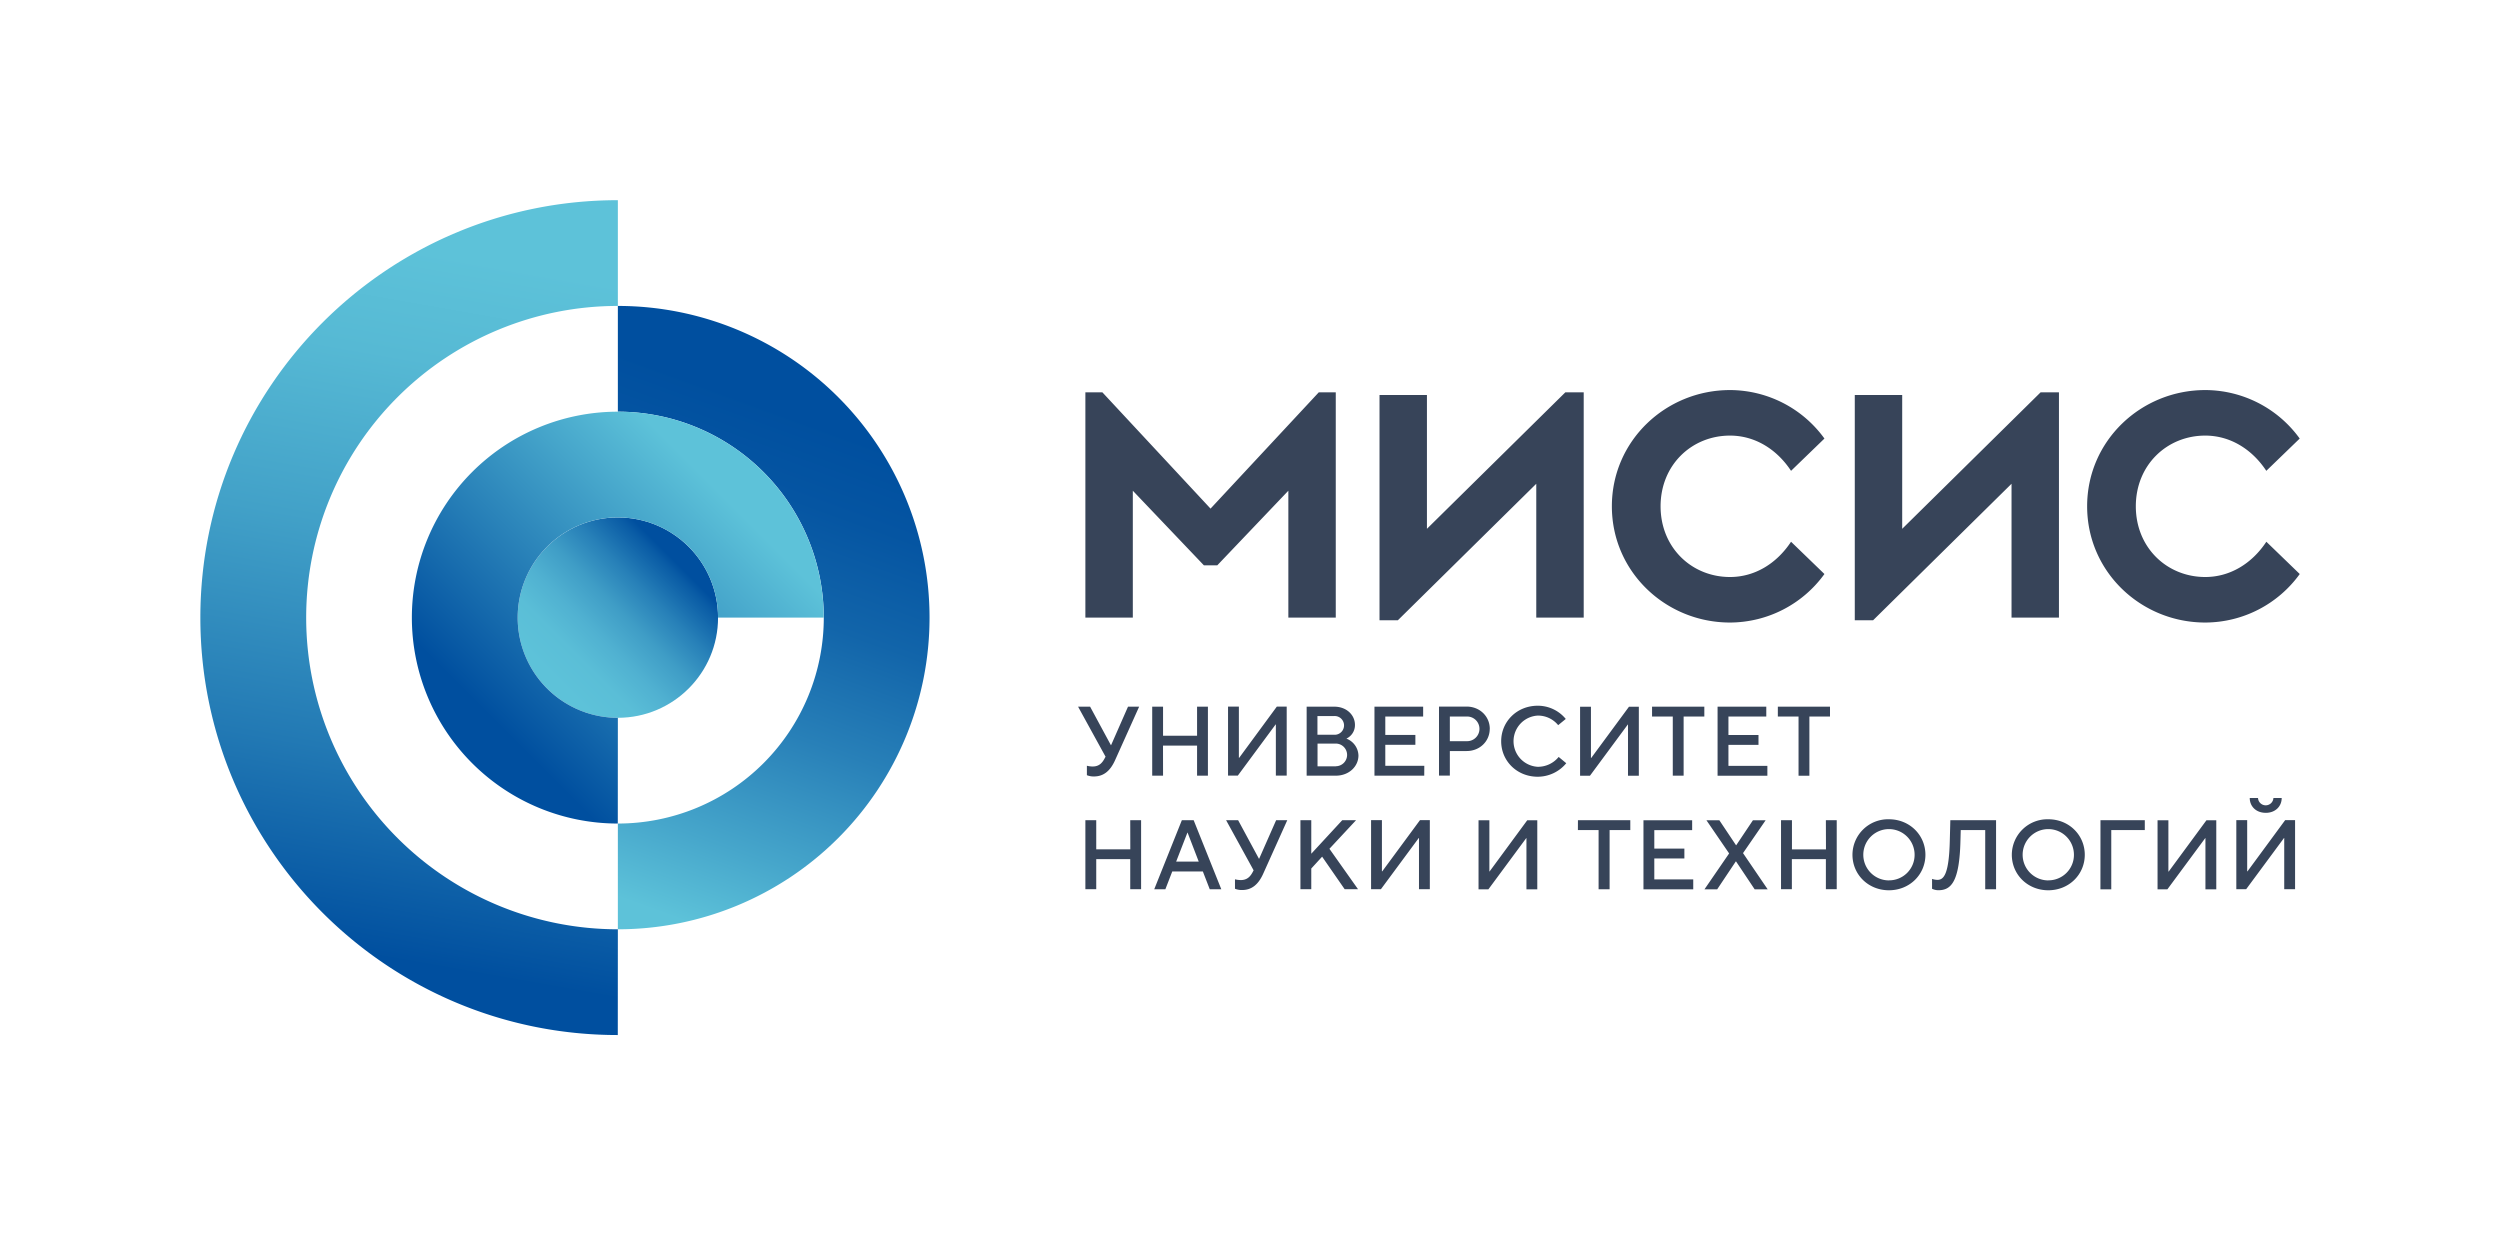
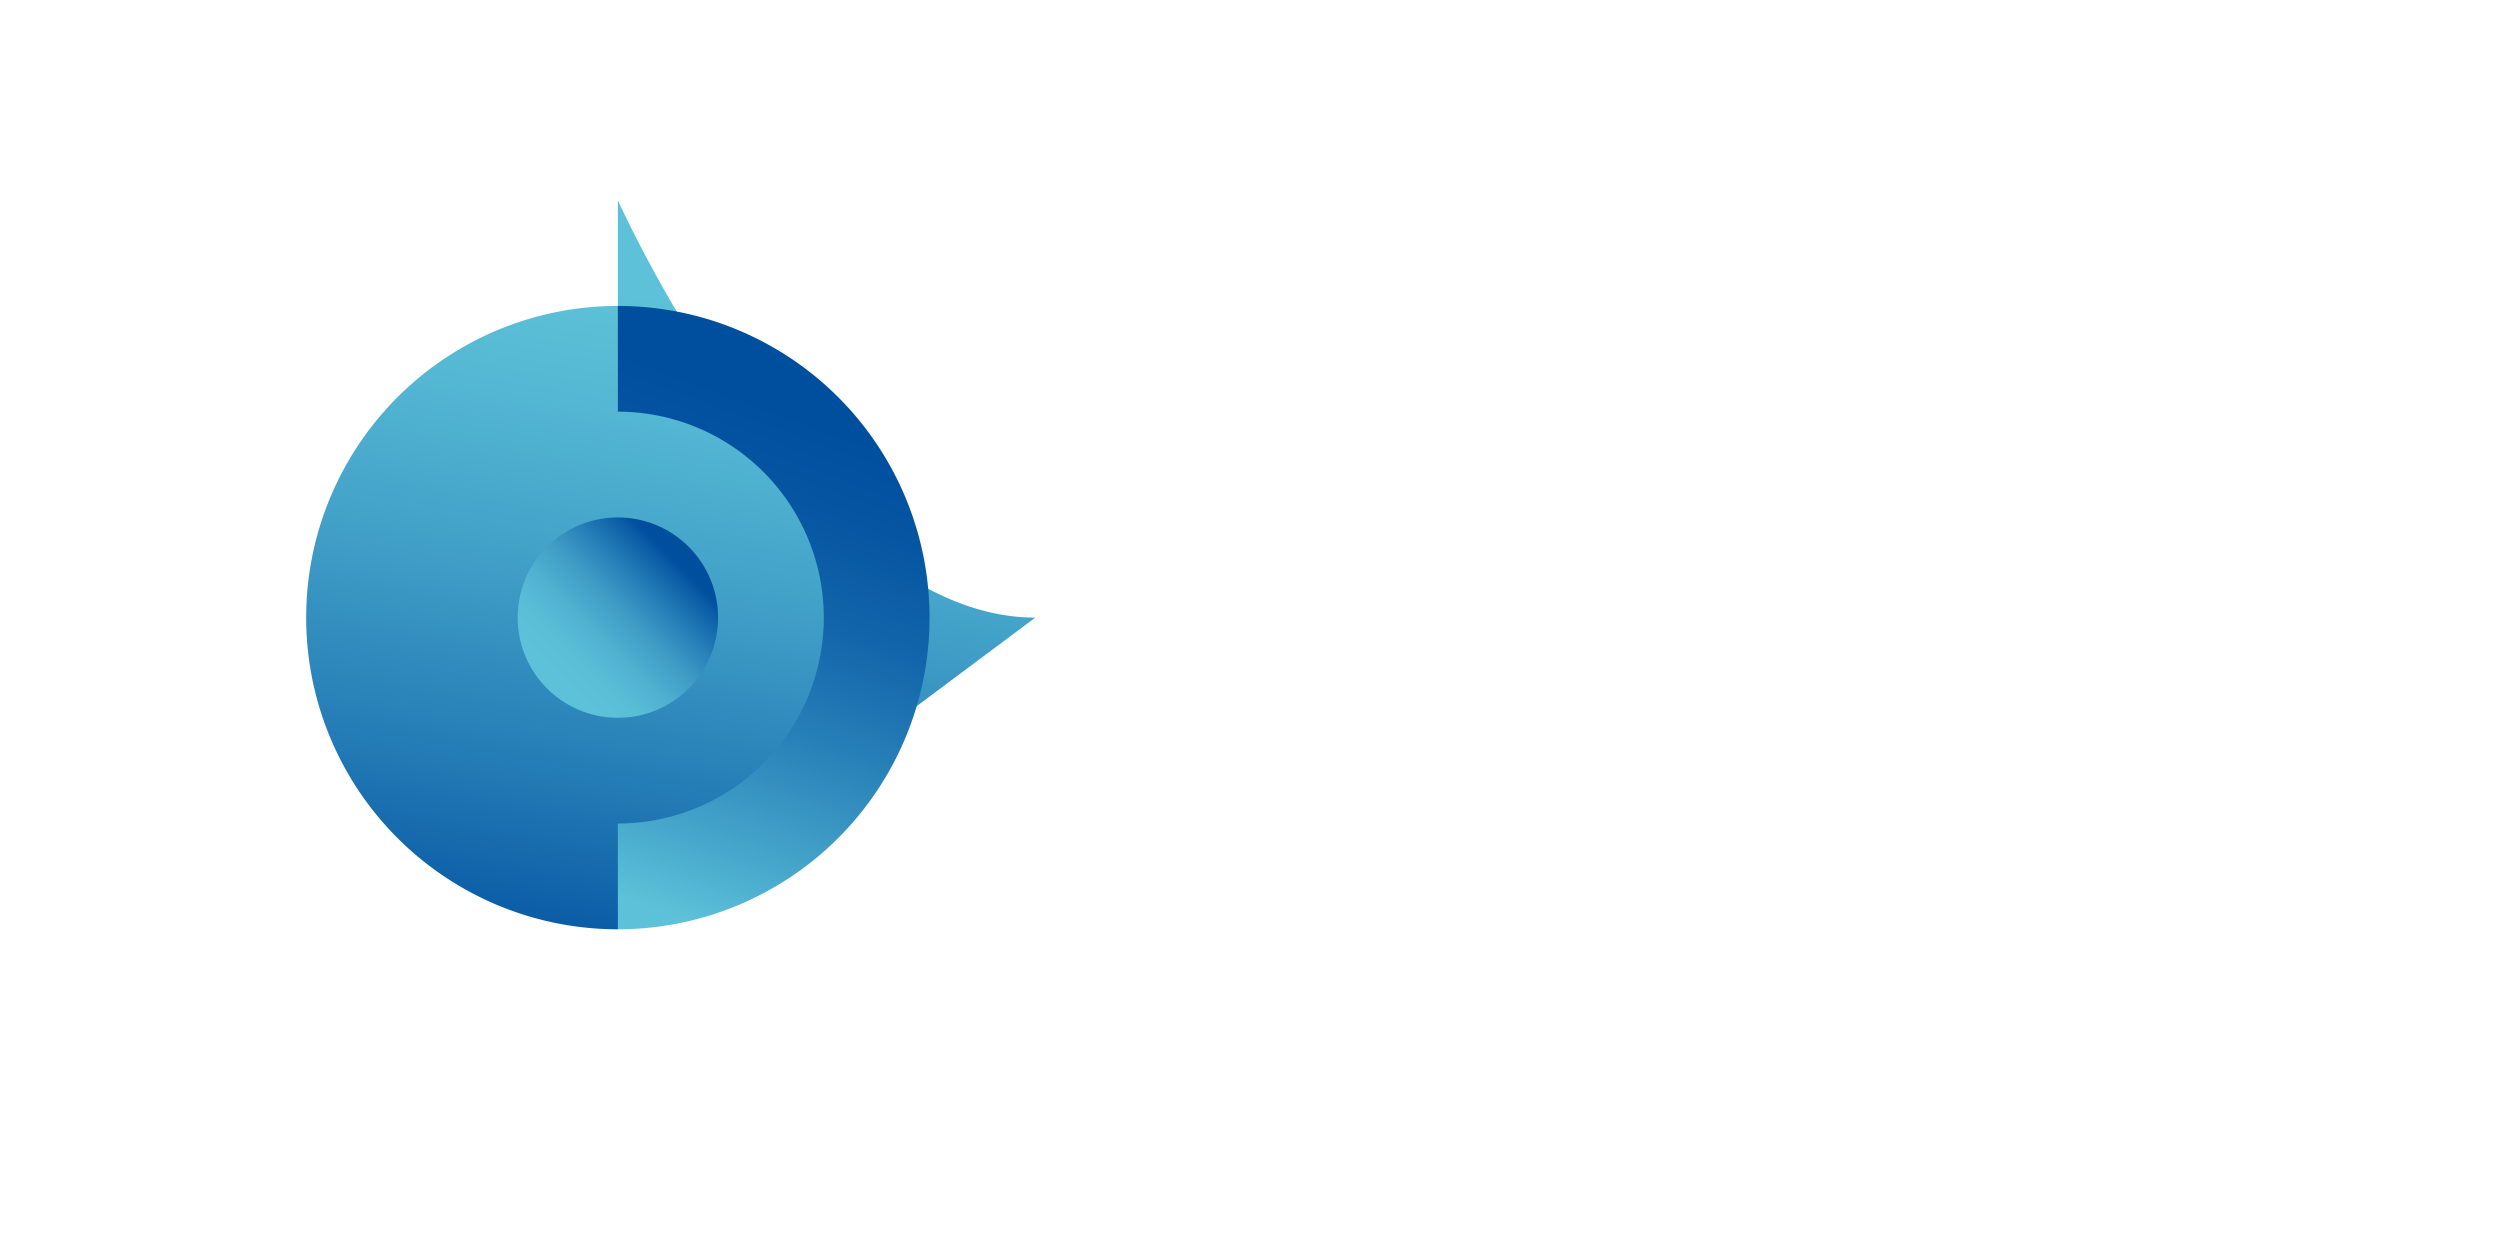
<svg xmlns="http://www.w3.org/2000/svg" id="Layer_1" data-name="Layer 1" viewBox="0 0 1122.95 555">
  <defs>
    <linearGradient id="linear-gradient" x1="168.66" y1="448.64" x2="233.29" y2="82.12" gradientUnits="userSpaceOnUse">
      <stop offset="0.05" stop-color="#004f9f" />
      <stop offset="0.29" stop-color="#2279b4" />
      <stop offset="0.56" stop-color="#42a1c8" />
      <stop offset="0.77" stop-color="#56b9d4" />
      <stop offset="0.9" stop-color="#5dc2d9" />
    </linearGradient>
    <linearGradient id="linear-gradient-2" x1="245.71" y1="309.24" x2="309.35" y2="245.6" gradientUnits="userSpaceOnUse">
      <stop offset="0.06" stop-color="#5dc2d9" />
      <stop offset="0.22" stop-color="#5abed7" />
      <stop offset="0.37" stop-color="#50b1d1" />
      <stop offset="0.53" stop-color="#3f9dc6" />
      <stop offset="0.69" stop-color="#2780b8" />
      <stop offset="0.86" stop-color="#095ba5" />
      <stop offset="0.9" stop-color="#004f9f" />
    </linearGradient>
    <linearGradient id="linear-gradient-3" x1="275.84" y1="416.8" x2="368.73" y2="161.58" gradientUnits="userSpaceOnUse">
      <stop offset="0.05" stop-color="#5dc2d9" />
      <stop offset="0.19" stop-color="#46a6cb" />
      <stop offset="0.4" stop-color="#2880b8" />
      <stop offset="0.59" stop-color="#1265aa" />
      <stop offset="0.77" stop-color="#0555a2" />
      <stop offset="0.9" stop-color="#004f9f" />
    </linearGradient>
    <linearGradient id="linear-gradient-4" x1="202.55" y1="333.25" x2="333.36" y2="202.43" gradientUnits="userSpaceOnUse">
      <stop offset="0.11" stop-color="#004f9f" />
      <stop offset="0.89" stop-color="#5dc2d9" />
    </linearGradient>
  </defs>
  <rect width="1123" height="555" fill="none" />
-   <path d="M277.53,417.42a140,140,0,0,1,0-280V89.92C174,89.92,90,173.86,90,277.42s83.95,187.5,187.5,187.5Z" fill="url(#linear-gradient)" />
+   <path d="M277.53,417.42a140,140,0,0,1,0-280V89.92s83.95,187.5,187.5,187.5Z" fill="url(#linear-gradient)" />
  <circle cx="277.53" cy="277.42" r="45" fill="url(#linear-gradient-2)" />
  <path d="M277.53,137.42h0v47.5h0a92.5,92.5,0,0,1,0,185h0v47.5h0a140,140,0,0,0,0-280Z" fill="url(#linear-gradient-3)" />
-   <path d="M277.53,322.42a45,45,0,1,1,45-45H370a92.5,92.5,0,1,0-92.5,92.5Z" fill="url(#linear-gradient-4)" />
-   <path d="M543.75,228.46l-48.58-52.23h-7.64V277.42h21.31v-57l31.93,33.52h6l31.93-33.52v57H600V176.23h-7.63Zm97.2,9.07V177.42h-21.3V278.6h8.25l62.16-61.3v60.12h21.31V176.23h-8.25Zm136.14-41.87c11.07,0,20.93,6,27.41,15.83l15-14.5a52.5,52.5,0,0,0-42.42-21.78c-28.79,0-53.06,22.7-53.06,52.21s24.27,52.21,53.06,52.21a52.51,52.51,0,0,0,42.42-21.79l-15-14.5c-6.48,9.84-16.34,15.84-27.41,15.84-17.2,0-31.19-13.18-31.19-31.76S759.89,195.66,777.09,195.66Zm77.34,41.87V177.42h-21.3V278.6h8.24l62.17-61.3v60.12h21.3V176.23H916.6Zm136.13,21.65c-17.2,0-31.19-13.18-31.19-31.76s14-31.76,31.19-31.76c11.07,0,20.94,6,27.42,15.83l15-14.5a52.48,52.48,0,0,0-42.42-21.78c-28.79,0-53.06,22.7-53.06,52.21s24.27,52.21,53.06,52.21A52.49,52.49,0,0,0,1033,257.84l-15-14.5C1011.5,253.18,1001.63,259.18,990.56,259.18Z" fill="#374459" />
-   <path d="M714.75,340.45h-.13v-23h-4.88v31h4.43l17-23h.09v23h4.87v-31h-4.43Zm27.32-18.6h9.31v26.57h4.87V321.85h9.3v-4.43H742.07Zm-51.38,22.58a11.52,11.52,0,0,1,0-23,11.67,11.67,0,0,1,9.21,4.3l3.41-2.79A16.22,16.22,0,0,0,690.69,317c-9.3,0-16.39,7.09-16.39,15.95s7.09,15.94,16.39,15.94a16.61,16.61,0,0,0,12.84-6.07L700.12,340A12,12,0,0,1,690.69,344.43Zm-85.92-12.66a6.7,6.7,0,0,0,3.85-6.16c0-4.43-3.77-8.19-9.3-8.19h-12.4v31H600c6,0,10.19-4.21,10.19-9.08A8.38,8.38,0,0,0,604.77,331.77Zm-13-10.14h7.53a4.21,4.21,0,1,1,0,8.41h-7.53ZM600,344.21h-8.19V334H600a5.09,5.09,0,1,1,0,10.18Zm69.18-16.83c0-5.53-4.43-10-10.41-10h-12.4v31h4.87V337.35h7.53C664.73,337.35,669.16,332.92,669.16,327.38Zm-10.41,5.54h-7.53V321.85h7.53a5.54,5.54,0,1,1,0,11.07Zm-19,11.07H622.25v-9.43h13.51v-4.43H622.25v-8.28h17v-4.43H617.38v31h22.36ZM573,325.39h.09v23h4.87v-31h-4.43l-16.91,23h-.14v-23h-4.87v31H556ZM496.4,340.23c-1.2,2.43-2.66,4.07-5.62,4.07a10.21,10.21,0,0,1-2.57-.35v4.25a8.06,8.06,0,0,0,3.18.57c4.34,0,7.31-2.52,9.44-7.22l10.85-24.13h-5l-7.61,17.31H499l-9.35-17.31h-5.4l12.36,22.5Zm26-5.32H537.7v13.51h4.87v-31H537.7v13.06H522.42V317.42h-4.87v31h4.87ZM793.87,344H776.38v-9.43h13.5v-4.43h-13.5v-8.28h17v-4.43H771.5v31h22.37Zm14,4.43h4.87V321.85H822v-4.43H798.57v4.43h9.3Zm-198.77,20h-6.2L589,383.48V368.42h-4.87v31H589v-9.3l4.87-5.32L604,399.42h6l-12.85-18.16Zm-43.52,17.31h-.08l-9.35-17.31h-5.4l12.35,22.5-.17.31c-1.2,2.43-2.66,4.07-5.63,4.07a10.36,10.36,0,0,1-2.57-.35v4.25a8.08,8.08,0,0,0,3.19.57c4.34,0,7.31-2.52,9.44-7.22l10.85-24.13h-5Zm452.13-20.63c4.43,0,7.18-3,7.18-6.65h-3.72a3.46,3.46,0,0,1-6.91,0h-3.72C1010.54,362.09,1013.28,365.1,1017.71,365.1Zm-510,16.38H492.41V368.42h-4.88v31h4.88V385.91h15.27v13.51h4.88v-31h-4.88Zm23.15-13.06-12.4,31h5l3.1-8h13.73l3.1,8h5.19l-12.41-31ZM528.31,387l5.05-13h.08l5,13Zm498.13-18.6-16.92,23h-.13v-23h-4.88v31h4.43l17-23h.09v23h4.87v-31Zm-405.57,23h-.14v-23h-4.87v31h4.43l17-23h.09v23h4.87v-31h-4.43ZM920.05,368a16,16,0,0,0-16.38,15.95c0,8.86,7.08,15.94,16.38,15.94s16.39-7.08,16.39-15.94S929.35,368,920.05,368Zm0,27.46a11.52,11.52,0,1,1,11.52-11.51A11.43,11.43,0,0,1,920.05,395.43ZM848.47,368a16,16,0,0,0-16.38,15.95c0,8.86,7.08,15.94,16.38,15.94s16.39-7.08,16.39-15.94S857.77,368,848.47,368Zm0,27.46A11.52,11.52,0,1,1,860,383.92,11.43,11.43,0,0,1,848.47,395.43Zm95,4h4.87V372.85h15.06v-4.43H943.49Zm30.68-8H974v-23h-4.87v31h4.42l17-23h.09v23h4.87v-31h-4.43Zm-98.34-13.73c-.36,14.83-2.66,17.49-5.54,17.49a7.6,7.6,0,0,1-2.43-.44v4.43a6.54,6.54,0,0,0,2.87.66c5.81,0,9.44-4,9.88-22.14l.13-4.87h11v26.57h4.87v-31H876.05Zm-167.05-4.87h9.3v26.57H723V372.85h9.3v-4.43H708.78Zm-39.68,18.6H669v-23h-4.87v31h4.43l17-23h.09v23h4.87v-31H686Zm124-23h-5.71l-7.49,11.2h-.09l-7.48-11.2h-5.8l10.18,14.88-11.07,16.12h5.71l8.37-12.54h.09l8.37,12.54H794l-11.07-16.26Zm-50,17.14h13.51v-4.43H743.08v-8.28h17v-4.43H738.21v31h22.36V395H743.08Zm77.11-4.08H804.91V368.42H800v31h4.87V385.91h15.28v13.51h4.87v-31h-4.87Z" fill="#374459" />
</svg>